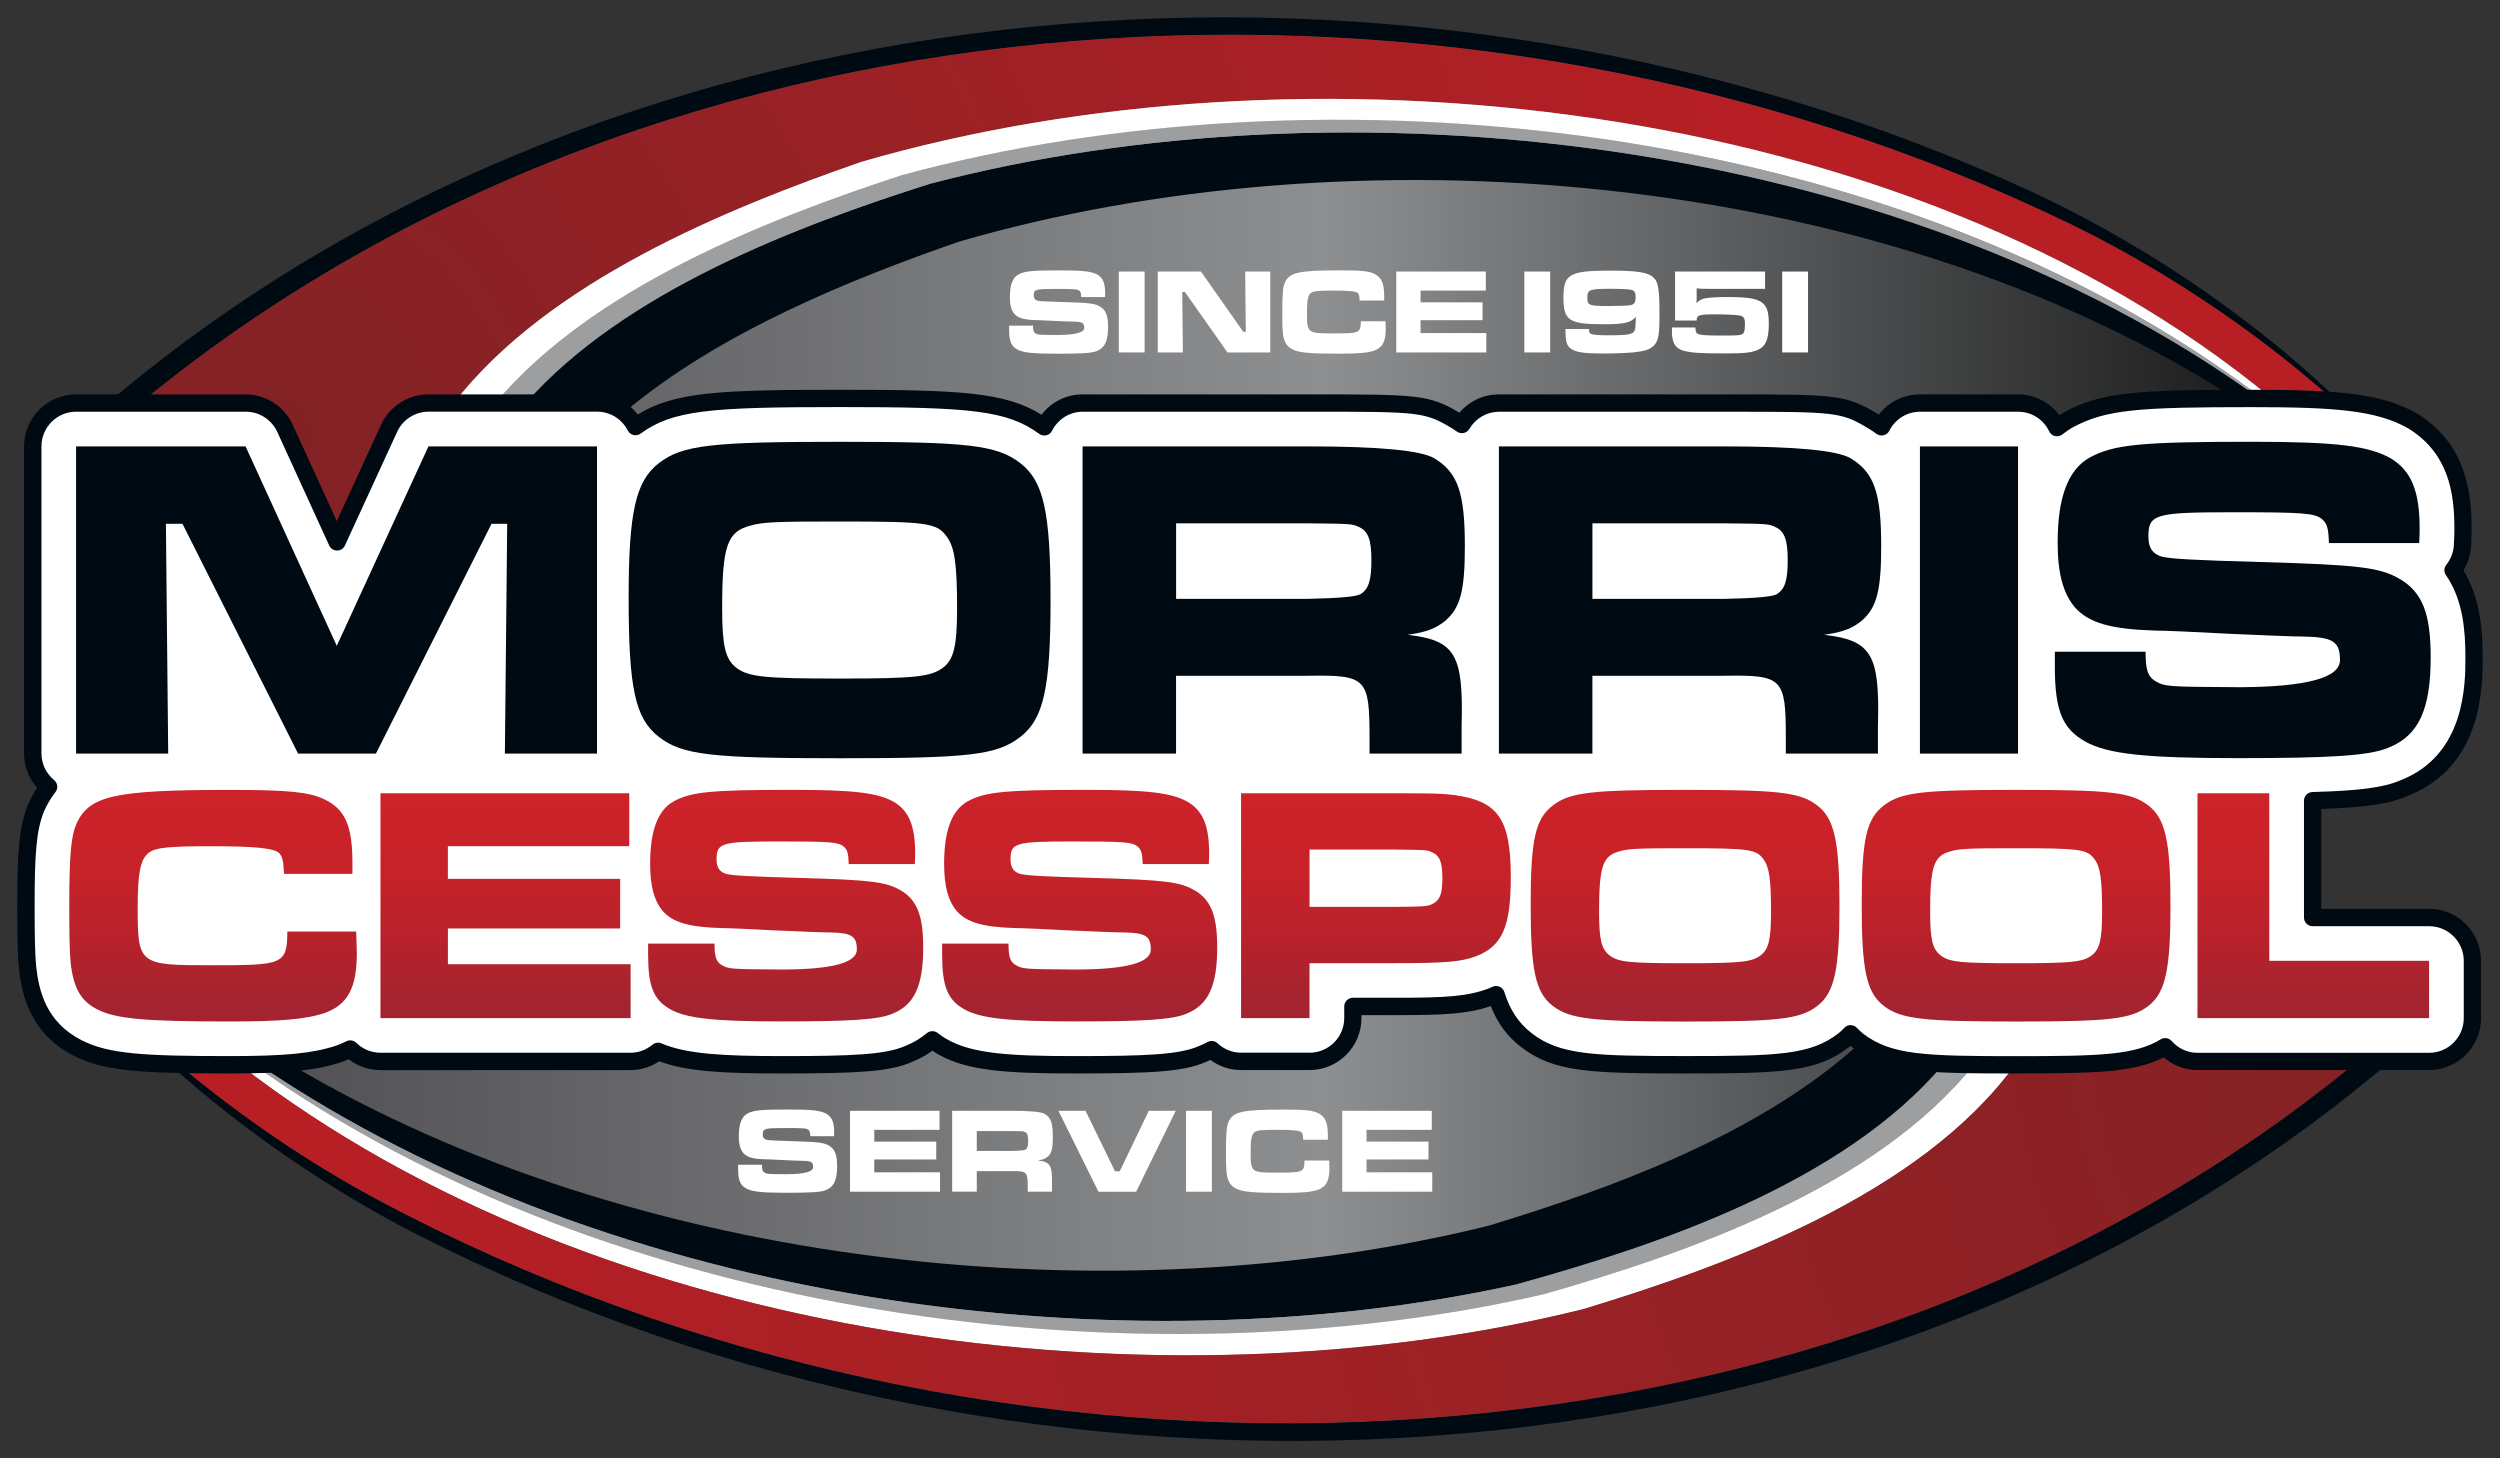
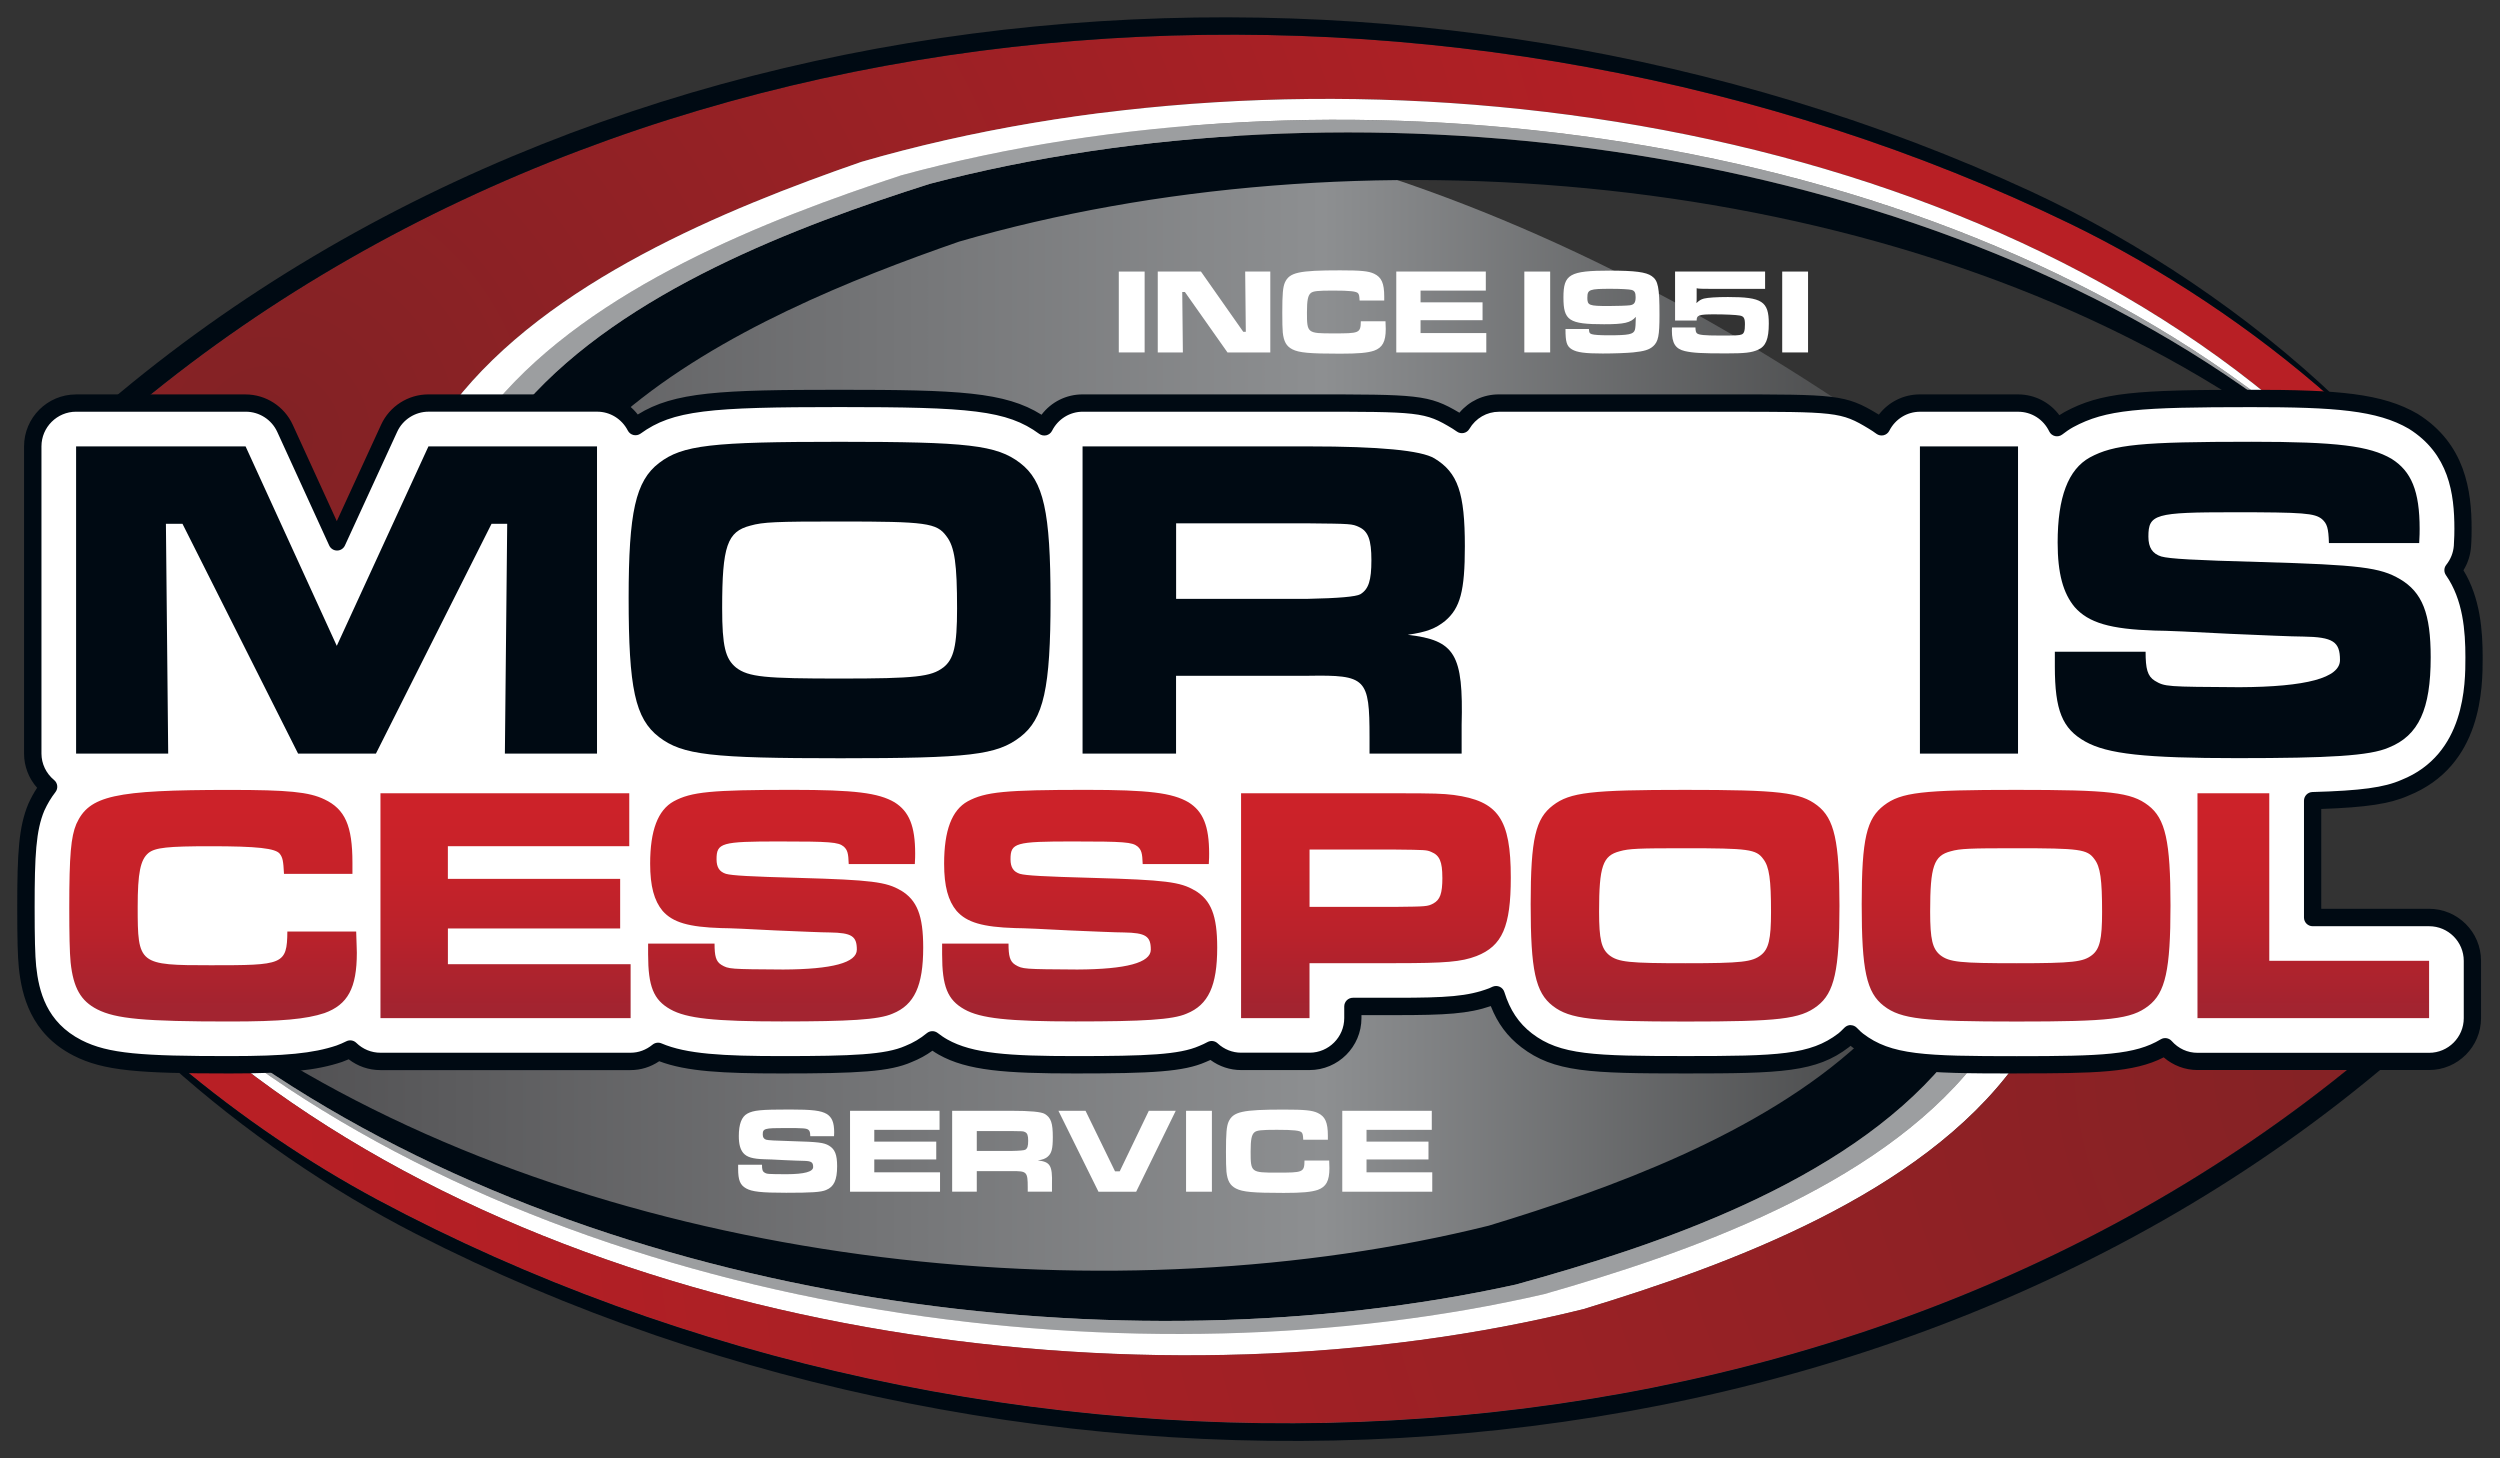
<svg xmlns="http://www.w3.org/2000/svg" xmlns:xlink="http://www.w3.org/1999/xlink" id="Layer_1" viewBox="0 0 721.76 421">
  <rect x="0" y="0" width="721.76" height="421" fill="#333333" stroke="none" />
  <defs>
    <style>.cls-1{fill:url(#linear-gradient);}.cls-1,.cls-2,.cls-3,.cls-4,.cls-5,.cls-6,.cls-7,.cls-8{stroke-width:0px;}.cls-2{fill:url(#radial-gradient);}.cls-3{fill:url(#radial-gradient-2);}.cls-4{fill:url(#linear-gradient-2);}.cls-5{fill:#9c9ea0;}.cls-6{fill:#b81f25;}.cls-7{fill:#fff;}.cls-8{fill:#000a13;}</style>
    <linearGradient id="linear-gradient" x1="7.5" y1="210.46" x2="714.26" y2="210.46" gradientUnits="userSpaceOnUse">
      <stop offset="0" stop-color="#434244" />
      <stop offset=".53" stop-color="#8d8f91" />
      <stop offset="1" stop-color="#000" />
    </linearGradient>
    <radialGradient id="radial-gradient" cx="701.77" cy="306.23" fx="701.77" fy="306.23" r="617.74" gradientUnits="userSpaceOnUse">
      <stop offset="0" stop-color="#822225" />
      <stop offset="1" stop-color="#b81f25" />
    </radialGradient>
    <radialGradient id="radial-gradient-2" cx="77.77" cy="126.51" fx="77.77" fy="126.51" r="451.67" xlink:href="#radial-gradient" />
    <linearGradient id="linear-gradient-2" x1="360.65" y1="233.39" x2="360.65" y2="292.84" gradientUnits="userSpaceOnUse">
      <stop offset="0" stop-color="#cc2229" />
      <stop offset=".29" stop-color="#c72229" />
      <stop offset=".61" stop-color="#ba222b" />
      <stop offset=".93" stop-color="#a5232f" />
      <stop offset=".96" stop-color="#a32430" />
    </linearGradient>
  </defs>
-   <path class="cls-1" d="m701.29,264.9h-33.64v-33.74c14.93-.42,21.58-1.48,26.65-3.71,19.96-7.98,19.96-29.55,19.96-37.67,0-8.54-.89-17.73-6.06-25.16,1.52-1.9,2.51-4.27,2.71-6.87.16-2.13.17-4.42.17-5.07,0-10.26-1.59-23.03-14.31-31.01-5.87-3.43-12.83-5.12-22.78-5.93-22.97-20.51-49.52-38.11-76.23-51.1C422.99-20.08,192.33-8.82,40.46,116.38h-18.49c-6.9,0-12.5,5.6-12.5,12.5v88.69c0,3.88,1.8,7.29,4.57,9.59-1.33,1.7-2.51,3.64-3.52,5.88-2.6,6.19-3.02,13.58-3.02,28.89,0,9.02.13,14,.46,17.29.77,7.25,3.12,17.55,14.45,23.34,6.37,3.24,13.87,4.38,29.08,4.73,18.02,15.13,37.66,28.45,57.52,39.1,176.02,94.03,414.98,89.12,571.65-39.94h20.64c6.9,0,12.5-5.6,12.5-12.5v-16.55c0-6.9-5.6-12.5-12.5-12.5Z" />
+   <path class="cls-1" d="m701.29,264.9h-33.64v-33.74C422.99-20.08,192.33-8.82,40.46,116.38h-18.49c-6.9,0-12.5,5.6-12.5,12.5v88.69c0,3.88,1.8,7.29,4.57,9.59-1.33,1.7-2.51,3.64-3.52,5.88-2.6,6.19-3.02,13.58-3.02,28.89,0,9.02.13,14,.46,17.29.77,7.25,3.12,17.55,14.45,23.34,6.37,3.24,13.87,4.38,29.08,4.73,18.02,15.13,37.66,28.45,57.52,39.1,176.02,94.03,414.98,89.12,571.65-39.94h20.64c6.9,0,12.5-5.6,12.5-12.5v-16.55c0-6.9-5.6-12.5-12.5-12.5Z" />
  <path class="cls-8" d="m437.61,370.86c40.88-11.26,94.51-29.26,123.59-63.73-11.77-.53-18.27-2.03-24.06-6.17-28.92,26.65-72.79,42.4-107.34,52.9-106.67,26.48-245.61,13.32-346.53-46.95-2.53.2-5.37.33-8.57.41,102.18,69.5,249.57,88.54,362.91,63.54Z" />
  <path class="cls-5" d="m445.86,373.6c41.27-11.81,95.52-30.65,123.99-66.24-3.16-.04-6.05-.11-8.65-.23-29.08,34.47-82.71,52.47-123.59,63.73-113.34,25-260.73,5.96-362.91-63.54-.5.01-.98.03-1.5.04,103.12,73.69,256.18,93.16,372.66,66.24Z" />
  <path class="cls-7" d="m457.14,377.96c41.94-12.74,97.32-33.03,124.65-70.54-4.42,0-8.36-.01-11.93-.06-28.47,35.58-82.72,54.43-123.99,66.24-116.48,26.92-269.54,7.45-372.66-66.24-1.26.02-2.62.04-4,.05,104.18,80.74,266.51,100.71,387.93,70.56Z" />
  <path class="cls-2" d="m109,346.38c176.02,94.03,414.98,89.12,571.65-39.94h-46.23c-3.73,0-7.03-1.66-9.32-4.25-8.21,4.93-18.56,5.22-42.84,5.22-.17,0-.31,0-.48,0-27.33,37.51-82.71,57.8-124.65,70.54-121.43,30.15-283.75,10.18-387.93-70.56-.96,0-1.86.02-2.87.02-5.68,0-10.55-.04-14.85-.14,18.02,15.13,37.66,28.45,57.52,39.1Z" />
  <path class="cls-8" d="m680.65,306.45c-156.66,129.06-395.63,133.96-571.65,39.94-19.86-10.64-39.5-23.97-57.52-39.1-.88-.02-1.75-.04-2.58-.07,21.61,19.42,46.25,36.23,71.12,48.98,177.41,90.63,415.75,81.53,570.04-49.75h-9.42Z" />
  <path class="cls-6" d="m48.84,307.21c.56.5,1.11,1.01,1.68,1.51-.55-.49-1.06-1.01-1.61-1.51-.02,0-.04,0-.07,0Z" />
  <path class="cls-7" d="m554.29,128.88h28.32v88.69h-28.32v-88.69Zm-241.73,0h65.29q30.58,0,36.3,3.46c6.78,4.12,8.78,9.97,8.78,25.4,0,12.9-1.33,17.82-5.72,21.54-2.66,2.13-5.19,3.19-10.77,3.99,13.7,1.59,16.09,5.58,15.56,26.06v8.24h-26.59v-4.65c0-17.15-.93-18.08-17.68-17.82h-38.16v22.47h-26.99v-88.69Zm-204.03,88.69h-22.47l-33.38-66.35h-4.79l.66,66.35h-26.59v-88.69h48.93l26.33,57.58,26.46-57.58h48.67v88.69h-26.59l.66-66.35h-4.52l-33.37,66.35Zm134.13,1.33c-37.36,0-45.61-.93-52.39-6.12-6.91-5.32-8.78-14.1-8.78-40.16s1.99-33.77,8.78-38.96c6.78-5.19,15.16-6.12,52.12-6.12s45.34.93,52.12,6.12c6.78,5.19,8.78,14.09,8.78,39.49s-1.99,34.44-8.78,39.63c-6.78,5.19-15.16,6.12-51.86,6.12Zm272.93-1.33v-4.65c0-17.15-.93-18.08-17.68-17.82h-38.16v22.47h-26.99v-88.69h65.29q30.58,0,36.3,3.46c6.78,4.12,8.78,9.97,8.78,25.4,0,12.9-1.33,17.82-5.72,21.54-2.66,2.13-5.19,3.19-10.77,3.99,13.7,1.59,16.09,5.58,15.56,26.06v8.24h-26.59Zm174.07-1.73c-5.45,2.39-16.09,3.06-43.75,3.06s-37.5-1.2-43.88-4.79c-6.65-3.72-8.78-9.04-8.78-21.67v-4.26h26.2c0,4.92.53,7.05,2.66,8.38,2.93,1.73,3.19,1.73,24.47,1.86q28.99-.13,28.99-7.84c0-5.32-1.99-6.65-10.64-6.78-3.06,0-11.83-.4-21.27-.8-9.84-.53-18.61-.93-21.54-.93-12.9-.4-19.15-2.26-23.14-6.78-3.32-3.99-4.92-9.71-4.92-18.61,0-13.16,3.06-21.14,9.31-24.6,6.91-3.72,14.63-4.52,46.67-4.52,24.73,0,34.04,1.2,40.42,4.92,5.72,3.59,8.11,9.31,8.11,20.21,0,.53,0,2.39-.13,4.12h-26.06c-.13-4.39-.53-5.58-1.99-6.91-2.13-1.73-5.19-1.99-25.53-1.99-22.74,0-24.6.53-24.6,7.05,0,3.19,1.2,4.92,3.72,5.72,2.39.67,9.31,1.06,28.72,1.6,28.59.8,34.57,1.6,40.16,4.92,6.51,3.86,8.91,9.97,8.91,22.6,0,15.03-3.46,22.61-12.1,26.06ZM93.68,292.49c-5.26,1.75-12.46,2.43-27.35,2.43-24.72,0-32.9-.78-38.25-3.5-4.77-2.43-6.91-6.23-7.69-13.53-.29-2.92-.39-8.27-.39-15.96,0-15.09.49-20.34,2.04-24.04,3.7-8.18,10.9-9.83,44.38-9.83,16.74,0,22.78.58,27.25,2.73,5.94,2.82,8.08,7.59,8.08,18.3v3.21h-19.76c-.19-3.8-.39-4.67-1.17-5.74-1.17-1.66-6.62-2.24-20.05-2.24-12.36,0-15.96.39-17.91,1.95-2.33,1.95-3.11,5.74-3.11,15.57,0,16.64.29,16.84,21.12,16.84s22-.1,22.09-9.73h19.86c.1,3.7.19,5.16.19,6.13,0,10.22-2.63,14.99-9.34,17.42Zm88.37,1.46h-72.22v-64.92h71.83v15.28h-52.37v9.44h49.74v14.31h-49.74v10.32h52.75v15.57Zm75.62-1.27c-3.99,1.75-11.78,2.24-32.02,2.24s-27.45-.88-32.12-3.5c-4.87-2.73-6.42-6.62-6.42-15.87v-3.11h19.18c0,3.6.39,5.16,1.95,6.13,2.14,1.27,2.33,1.27,17.91,1.36q21.22-.1,21.22-5.74c0-3.89-1.46-4.87-7.79-4.96-2.24,0-8.66-.29-15.57-.58-7.2-.39-13.63-.68-15.77-.68-9.44-.29-14.02-1.65-16.94-4.96-2.43-2.92-3.6-7.11-3.6-13.63,0-9.64,2.24-15.48,6.81-18.01,5.06-2.73,10.71-3.31,34.17-3.31,18.1,0,24.92.88,29.59,3.6,4.19,2.63,5.94,6.81,5.94,14.8,0,.39,0,1.75-.1,3.02h-19.08c-.1-3.21-.39-4.09-1.46-5.06-1.56-1.27-3.8-1.46-18.69-1.46-16.64,0-18.01.39-18.01,5.16,0,2.34.88,3.6,2.72,4.19,1.75.49,6.81.78,21.02,1.17,20.93.58,25.31,1.17,29.4,3.6,4.77,2.82,6.52,7.3,6.52,16.55,0,11-2.53,16.55-8.86,19.08Zm84.87,0c-3.99,1.75-11.78,2.24-32.02,2.24s-27.45-.88-32.12-3.5c-4.87-2.73-6.42-6.62-6.42-15.87v-3.11h19.17c0,3.6.39,5.16,1.95,6.13,2.14,1.27,2.34,1.27,17.91,1.36q21.22-.1,21.22-5.74c0-3.89-1.46-4.87-7.79-4.96-2.24,0-8.66-.29-15.57-.58-7.2-.39-13.63-.68-15.77-.68-9.44-.29-14.02-1.65-16.94-4.96-2.43-2.92-3.6-7.11-3.6-13.63,0-9.64,2.24-15.48,6.81-18.01,5.06-2.73,10.71-3.31,34.17-3.31,18.1,0,24.92.88,29.59,3.6,4.19,2.63,5.94,6.81,5.94,14.8,0,.39,0,1.75-.1,3.02h-19.08c-.1-3.21-.39-4.09-1.46-5.06-1.56-1.27-3.8-1.46-18.69-1.46-16.64,0-18.01.39-18.01,5.16,0,2.34.88,3.6,2.72,4.19,1.75.49,6.81.78,21.02,1.17,20.93.58,25.31,1.17,29.4,3.6,4.77,2.82,6.52,7.3,6.52,16.55,0,11-2.53,16.55-8.86,19.08Zm83.7-16.64c-4.38,1.66-8.86,2.04-23.26,2.04h-24.92v15.87h-19.76v-64.92h44.48c11.68,0,13.63.1,16.94.49,12.85,1.75,16.45,6.91,16.45,23.85,0,14.11-2.43,19.76-9.93,22.68Zm98.4,14.41c-4.96,3.8-11.1,4.48-37.96,4.48s-33.39-.68-38.35-4.48c-5.06-3.89-6.42-10.32-6.42-29.4s1.46-24.72,6.42-28.52c4.96-3.8,11.1-4.48,38.16-4.48s33.19.68,38.15,4.48c4.96,3.8,6.42,10.32,6.42,28.91s-1.46,25.21-6.42,29.01Zm95.57,0c-4.96,3.8-11.1,4.48-37.96,4.48s-33.39-.68-38.35-4.48c-5.06-3.89-6.42-10.32-6.42-29.4s1.46-24.72,6.42-28.52c4.96-3.8,11.1-4.48,38.16-4.48s33.19.68,38.15,4.48c4.96,3.8,6.42,10.32,6.42,28.91s-1.46,25.21-6.42,29.01Zm81.07,3.5h-66.87v-64.92h20.73v48.37h46.14v16.55Z" />
  <path class="cls-3" d="m40.46,116.38h30.44c4.89,0,9.34,2.85,11.37,7.3l14.99,32.78,15.07-32.8c2.04-4.44,6.47-7.28,11.36-7.28h7.32c27.19-35.08,78.34-55.99,117.65-69.64,126.65-36.77,300.85-19.64,407.26,68.32h17.31c-22.79-20.22-49.05-37.56-75.47-50.41C422.99-20.08,192.33-8.82,40.46,116.38Z" />
  <path class="cls-8" d="m674.73,115.18c-25.71-24.51-56.98-45.34-88.37-59.91C410.45-26.05,180.66-10.81,31.09,116.38h9.37C192.33-8.82,422.99-20.08,597.76,64.64c26.41,12.85,52.67,30.19,75.47,50.41.05.04.1.09.15.13h1.35Z" />
  <path class="cls-8" d="m268.44,53.07c-38.4,12.21-88.07,30.95-116.69,63.31h20.61c2.94,0,5.56,1.11,7.68,2.82,27.65-23.4,66-38.72,96.87-49.45,112.65-32.71,263.85-21.78,368.46,45.31,1.52,0,3.04,0,4.67,0,.83,0,1.53.01,2.33.01-105.31-76.33-264.74-93.23-383.93-62Z" />
  <path class="cls-5" d="m260.09,50.65c-38.76,12.76-88.99,32.32-117.1,65.73h8.76c28.62-32.36,78.29-51.1,116.69-63.31,119.18-31.24,278.61-14.34,383.93,62,.28,0,.53,0,.81,0C547.29,34.38,382.19,17.35,260.09,50.65Z" />
  <path class="cls-7" d="m248.66,46.74c-39.31,13.65-90.46,34.57-117.65,69.64h11.99c28.11-33.4,78.34-52.97,117.1-65.73,122.1-33.31,287.2-16.28,393.08,64.42.94,0,1.87,0,2.77.02C549.55,27.1,375.32,9.96,248.66,46.74Z" />
  <path class="cls-7" d="m701.29,264.9h-33.64v-33.74c14.93-.42,21.58-1.48,26.65-3.71,19.96-7.98,19.96-29.55,19.96-37.67,0-8.54-.89-17.73-6.06-25.16,1.52-1.9,2.51-4.27,2.71-6.87.16-2.13.17-4.42.17-5.07,0-10.26-1.59-23.03-14.31-31.01-9.71-5.67-22.27-6.63-46.73-6.63-33.1,0-42.75.71-52.72,6.08-1.27.7-2.41,1.5-3.48,2.34-2.02-4.19-6.27-7.1-11.23-7.1h-28.33c-4.86,0-9.03,2.8-11.1,6.86-.75-.55-1.54-1.08-2.39-1.6-8.7-5.26-10.62-5.26-42.77-5.26h-65.29c-4.59,0-8.56,2.5-10.73,6.19-.46-.31-.9-.63-1.39-.93-8.7-5.26-10.62-5.26-42.77-5.26h-65.29c-4.87,0-9.05,2.82-11.11,6.89-10.07-7.38-21.31-8.21-59.06-8.21s-48.91.83-58.96,8.14c-2.07-4.03-6.23-6.82-11.07-6.82h-48.67c-4.88,0-9.32,2.84-11.36,7.28l-15.07,32.8-14.99-32.78c-2.03-4.45-6.47-7.3-11.37-7.3H21.97c-6.9,0-12.5,5.6-12.5,12.5v88.69c0,3.88,1.8,7.29,4.57,9.59-1.33,1.7-2.51,3.64-3.52,5.88-2.6,6.19-3.02,13.58-3.02,28.89,0,9.02.13,14,.46,17.29.77,7.25,3.12,17.55,14.45,23.34,8.16,4.16,18.13,4.86,43.92,4.86,16.31,0,24.5-.81,31.6-3.18,1.13-.41,2.18-.87,3.18-1.36,2.25,2.2,5.33,3.57,8.72,3.57h72.22c3.02,0,5.75-1.12,7.92-2.9,7.54,3.24,18,3.87,35.68,3.87,21.81,0,30.68-.5,36.67-3.13,2.71-1.08,4.94-2.49,6.84-4.07.96.73,1.95,1.45,3.11,2.09,7.72,4.34,18.49,5.1,38.25,5.1,21.81,0,30.68-.5,36.67-3.13.93-.37,1.79-.79,2.61-1.23,2.23,2.08,5.21,3.39,8.5,3.39h19.76c6.9,0,12.5-5.6,12.5-12.5v-3.36h12.42c15.11,0,21.23-.41,27.81-2.9.39-.15.74-.33,1.11-.49,1.64,5.29,4.3,9.69,8.84,13.18,8.76,6.71,18.65,7.05,45.94,7.05s36.79-.34,45.56-7.05c.76-.58,1.37-1.25,2.04-1.89.67.64,1.28,1.3,2.04,1.89,8.76,6.71,18.65,7.05,45.94,7.05,24.28,0,34.63-.29,42.84-5.22,2.29,2.59,5.6,4.25,9.32,4.25h66.87c6.9,0,12.5-5.6,12.5-12.5v-16.55c0-6.9-5.6-12.5-12.5-12.5Z" />
  <path class="cls-8" d="m582.26,309.92c-27.92,0-38.06-.37-47.46-7.57-.18-.14-.36-.28-.52-.42-.17.14-.34.28-.52.42-9.4,7.2-19.43,7.56-47.08,7.56s-38.06-.37-47.46-7.57c-4.03-3.1-6.88-6.91-8.82-11.88-6.48,2.22-12.94,2.61-27.43,2.61h-9.91v.86c0,8.27-6.73,15-15,15h-19.76c-3.19,0-6.27-1.03-8.84-2.92-.44.21-.89.41-1.36.59-6.37,2.8-15.4,3.31-37.59,3.31-20.2,0-31.26-.81-39.47-5.42-.65-.37-1.26-.75-1.84-1.15-1.84,1.33-3.8,2.4-5.96,3.26-6.37,2.81-15.4,3.31-37.6,3.31-17.03,0-27.45-.56-35.32-3.53-2.48,1.68-5.32,2.56-8.29,2.56h-72.22c-3.34,0-6.52-1.1-9.14-3.12-.62.27-1.25.52-1.91.76-7.36,2.47-15.84,3.33-32.45,3.33-26.24,0-36.43-.74-45.05-5.14-12.43-6.34-14.98-17.48-15.81-25.3-.34-3.37-.47-8.29-.47-17.55,0-15.66.44-23.27,3.21-29.86.76-1.69,1.6-3.21,2.53-4.62-2.42-2.73-3.77-6.22-3.77-9.88v-88.69c0-8.27,6.73-15,15-15h48.93c5.85,0,11.21,3.44,13.64,8.76l12.72,27.82,12.8-27.85c2.43-5.3,7.78-8.74,13.63-8.74h48.66c4.67,0,8.99,2.17,11.8,5.81,10.53-6.56,23.95-7.14,58.24-7.14s47.78.59,58.33,7.2c2.8-3.68,7.13-5.87,11.84-5.87h65.29c31.5,0,34.64,0,43.51,5.29,2.82-3.35,6.92-5.29,11.38-5.29h65.29c32.13,0,34.76,0,44.06,5.62.12.07.24.15.37.22,2.81-3.66,7.13-5.84,11.83-5.84h28.32c4.79,0,9.16,2.24,11.96,6,.51-.34,1.02-.64,1.54-.93,10.47-5.64,20.32-6.4,53.94-6.4,24.93,0,37.77,1.01,47.99,6.97,13.79,8.65,15.55,22.27,15.55,33.16,0,.68,0,3.05-.17,5.25-.19,2.42-.94,4.71-2.19,6.73,4.89,8.01,5.55,17.55,5.55,25.11,0,8.58,0,31.38-21.52,39.99-5.25,2.31-11.97,3.35-25.08,3.81v28.82h31.13c8.27,0,15,6.73,15,15v16.55c0,8.27-6.73,15-15,15h-66.87c-3.57,0-7.03-1.31-9.75-3.66-8.65,4.43-19.78,4.63-42.42,4.63Zm-47.98-13.95c.62,0,1.25.23,1.73.7l.53.52c.41.41.82.83,1.31,1.2,8.11,6.22,17.74,6.53,44.41,6.53,24.78,0,34.12-.4,41.55-4.86,1.03-.62,2.36-.42,3.16.48,1.95,2.2,4.59,3.41,7.46,3.41h66.87c5.51,0,10-4.49,10-10v-16.55c0-5.51-4.49-10-10-10h-33.63c-1.38,0-2.5-1.12-2.5-2.5v-33.74c0-1.35,1.08-2.46,2.43-2.5,14-.39,20.73-1.31,25.71-3.5,18.46-7.39,18.46-27.72,18.46-35.38s-.67-16.63-5.62-23.73c-.63-.91-.6-2.13.1-2.99,1.26-1.58,2.02-3.48,2.18-5.5.15-2.04.16-4.25.16-4.88,0-10.21-1.56-21.63-13.13-28.89-9.15-5.34-21.41-6.25-45.4-6.25-32.61,0-42.07.68-51.54,5.79-1.12.62-2.15,1.35-3.12,2.1-.6.47-1.38.63-2.1.47-.74-.17-1.36-.67-1.68-1.35-1.69-3.51-5.13-5.68-8.98-5.68h-28.32c-3.75,0-7.14,2.1-8.87,5.49-.33.66-.94,1.13-1.65,1.3-.71.16-1.46.02-2.06-.42-.69-.51-1.42-1-2.2-1.47-8.1-4.9-9.35-4.9-41.46-4.9h-65.29c-3.54,0-6.75,1.86-8.58,4.96-.35.6-.93,1.02-1.61,1.17-.68.15-1.38.02-1.95-.38-.66-.45-.96-.66-1.28-.86-8.11-4.9-9.36-4.9-41.47-4.9h-65.29c-3.75,0-7.16,2.11-8.88,5.51-.33.65-.93,1.13-1.65,1.3-.71.16-1.46.02-2.06-.42-9.31-6.82-20-7.73-57.58-7.73s-48.2.9-57.5,7.66c-.59.43-1.34.57-2.05.41-.71-.17-1.31-.64-1.64-1.29-1.73-3.36-5.12-5.45-8.85-5.45h-48.66c-3.9,0-7.47,2.29-9.08,5.82l-15.08,32.81c-.41.89-1.29,1.46-2.27,1.46h0c-.98,0-1.86-.57-2.27-1.46l-14.99-32.78c-1.62-3.55-5.19-5.84-9.09-5.84H21.97c-5.51,0-10,4.49-10,10v88.69c0,2.94,1.33,5.74,3.66,7.66,1.04.86,1.21,2.4.38,3.47-1.25,1.61-2.3,3.36-3.22,5.37-2.4,5.73-2.79,12.91-2.79,27.86,0,8.96.13,13.9.44,17.04.77,7.22,2.95,16.18,13.11,21.36,7.71,3.93,17.44,4.59,42.78,4.59,16.01,0,24.07-.8,30.81-3.05.98-.35,1.95-.78,2.86-1.23.94-.47,2.09-.3,2.86.45,1.88,1.84,4.36,2.86,6.98,2.86h72.22c2.29,0,4.48-.81,6.33-2.33.73-.59,1.72-.74,2.58-.37,7.18,3.08,17.73,3.67,34.7,3.67,20.47,0,29.95-.41,35.66-2.92,2.35-.94,4.37-2.14,6.25-3.7.9-.74,2.18-.77,3.11-.07.87.66,1.77,1.31,2.83,1.9,7.24,4.07,17.71,4.79,37.02,4.79,20.47,0,29.95-.41,35.66-2.92.93-.37,1.7-.75,2.45-1.15.95-.49,2.09-.35,2.88.38,1.87,1.75,4.29,2.71,6.8,2.71h19.76c5.51,0,10-4.49,10-10v-3.36c0-1.38,1.12-2.5,2.5-2.5h12.41c14.78,0,20.74-.4,26.93-2.74l1.01-.46c.65-.27,1.39-.27,2.04.03s1.13.85,1.34,1.53c1.61,5.2,4.14,8.99,7.97,11.94,8.12,6.22,17.75,6.53,44.41,6.53s35.92-.32,44.04-6.53c.48-.37.88-.78,1.29-1.19l.54-.53c.48-.46,1.11-.7,1.73-.7Z" />
  <path class="cls-7" d="m242.39,150.55c-18.35,0-22.07.13-25.8,1.2-6.65,1.73-8.11,5.85-8.11,23.8,0,11.04.93,14.63,3.99,17.15,3.59,2.79,7.85,3.19,30.18,3.19s26.19-.53,29.65-3.19c3.06-2.39,3.99-6.25,3.99-17.02,0-12.77-.66-17.82-3.06-20.88-2.79-3.86-5.85-4.26-30.85-4.26Z" />
  <path class="cls-7" d="m392.74,171.56c2.39-1.46,3.19-3.99,3.19-9.84s-.93-8.38-3.59-9.57c-1.99-.93-2.26-.93-14.76-1.06h-38.03v21.81h38.03q13.3-.27,15.16-1.33Z" />
  <path class="cls-7" d="m512.53,152.15c-1.99-.93-2.26-.93-14.76-1.06h-38.03v21.81h38.03q13.3-.27,15.16-1.33c2.39-1.46,3.19-3.99,3.19-9.84s-.93-8.38-3.59-9.57Z" />
  <polygon class="cls-8" points="141.91 151.22 146.43 151.22 145.76 217.57 172.36 217.57 172.36 128.88 123.69 128.88 97.23 186.46 70.9 128.88 21.97 128.88 21.97 217.57 48.56 217.57 47.9 151.22 52.68 151.22 86.06 217.57 108.53 217.57 141.91 151.22" />
  <path class="cls-8" d="m303.29,173.16c0-25.4-1.99-34.31-8.78-39.49-6.78-5.19-15.03-6.12-52.12-6.12s-45.34.93-52.12,6.12c-6.78,5.19-8.78,14.23-8.78,38.96,0,26.06,1.86,34.84,8.78,40.16,6.78,5.19,15.03,6.12,52.39,6.12s45.08-.93,51.86-6.12c6.78-5.19,8.78-14.1,8.78-39.63Zm-30.98,19.55c-3.46,2.66-7.98,3.19-29.65,3.19s-26.59-.4-30.18-3.19c-3.06-2.53-3.99-6.12-3.99-17.15,0-17.95,1.46-22.07,8.11-23.8,3.72-1.06,7.45-1.2,25.8-1.2,25,0,28.06.4,30.85,4.26,2.39,3.06,3.06,8.11,3.06,20.88,0,10.77-.93,14.63-3.99,17.02Z" />
  <path class="cls-8" d="m339.55,195.1h38.16c16.75-.27,17.68.67,17.68,17.82v4.65h26.59v-8.24c.53-20.48-1.86-24.47-15.56-26.06,5.58-.8,8.11-1.86,10.77-3.99,4.39-3.72,5.72-8.64,5.72-21.54,0-15.43-1.99-21.28-8.78-25.4q-5.72-3.46-36.3-3.46h-65.29v88.69h26.99v-22.47Zm0-44.01h38.03c12.5.13,12.76.13,14.76,1.06,2.66,1.2,3.59,3.72,3.59,9.57s-.8,8.38-3.19,9.84q-1.86,1.06-15.16,1.33h-38.03v-21.81Z" />
-   <path class="cls-8" d="m542.18,209.33c.53-20.48-1.86-24.47-15.56-26.06,5.58-.8,8.11-1.86,10.77-3.99,4.39-3.72,5.72-8.64,5.72-21.54,0-15.43-1.99-21.28-8.78-25.4q-5.72-3.46-36.3-3.46h-65.29v88.69h26.99v-22.47h38.16c16.75-.27,17.68.67,17.68,17.82v4.65h26.59v-8.24Zm-29.25-37.76q-1.86,1.06-15.16,1.33h-38.03v-21.81h38.03c12.5.13,12.76.13,14.76,1.06,2.66,1.2,3.59,3.72,3.59,9.57s-.8,8.38-3.19,9.84Z" />
  <rect class="cls-8" x="554.29" y="128.88" width="28.32" height="88.69" />
  <path class="cls-8" d="m692.85,167.18c-5.59-3.32-11.57-4.12-40.16-4.92-19.41-.53-26.33-.93-28.72-1.6-2.53-.8-3.72-2.53-3.72-5.72,0-6.52,1.86-7.05,24.6-7.05,20.34,0,23.4.27,25.53,1.99,1.46,1.33,1.86,2.53,1.99,6.91h26.06c.13-1.73.13-3.59.13-4.12,0-10.9-2.39-16.62-8.11-20.21-6.38-3.72-15.69-4.92-40.42-4.92-32.04,0-39.76.8-46.67,4.52-6.25,3.46-9.31,11.43-9.31,24.6,0,8.91,1.6,14.63,4.92,18.61,3.99,4.52,10.24,6.38,23.14,6.78,2.93,0,11.7.4,21.54.93,9.44.4,18.22.8,21.27.8,8.64.13,10.64,1.46,10.64,6.78q0,7.71-28.99,7.84c-21.28-.13-21.54-.13-24.47-1.86-2.13-1.33-2.66-3.46-2.66-8.38h-26.2v4.26c0,12.63,2.13,17.95,8.78,21.67,6.38,3.59,17.29,4.79,43.88,4.79s38.3-.66,43.75-3.06c8.64-3.46,12.1-11.04,12.1-26.06,0-12.63-2.39-18.75-8.91-22.6Z" />
  <path class="cls-7" d="m413.2,245.96c-1.36-.58-1.56-.58-10.41-.68h-24.72v16.55h24.72c8.96-.1,9.34-.1,11-.97,1.95-1.07,2.63-2.82,2.63-7.49s-.78-6.42-3.21-7.4Z" />
  <path class="cls-7" d="m486.49,244.89c-13.43,0-16.16.1-18.88.88-4.87,1.27-5.94,4.28-5.94,17.42,0,8.08.68,10.71,2.92,12.56,2.63,2.04,5.74,2.34,22.09,2.34s19.17-.39,21.71-2.34c2.24-1.75,2.92-4.57,2.92-12.46,0-9.34-.49-13.04-2.24-15.28-2.04-2.82-4.28-3.11-22.58-3.11Z" />
  <path class="cls-7" d="m606.88,263.29c0-9.34-.49-13.04-2.24-15.28-2.04-2.82-4.28-3.11-22.58-3.11-13.43,0-16.16.1-18.88.88-4.87,1.27-5.94,4.28-5.94,17.42,0,8.08.68,10.71,2.92,12.56,2.63,2.04,5.74,2.34,22.09,2.34s19.18-.39,21.71-2.34c2.24-1.75,2.92-4.57,2.92-12.46Z" />
  <path class="cls-4" d="m102.83,268.93c.1,3.7.19,5.16.19,6.13,0,10.22-2.63,14.99-9.34,17.42-5.26,1.75-12.46,2.43-27.35,2.43-24.72,0-32.9-.78-38.25-3.5-4.77-2.43-6.91-6.23-7.69-13.53-.29-2.92-.39-8.27-.39-15.96,0-15.09.49-20.34,2.04-24.04,3.7-8.18,10.9-9.83,44.38-9.83,16.74,0,22.78.58,27.25,2.73,5.94,2.82,8.08,7.59,8.08,18.3v3.21h-19.76c-.19-3.8-.39-4.67-1.17-5.74-1.17-1.66-6.62-2.24-20.05-2.24-12.36,0-15.96.39-17.91,1.95-2.33,1.95-3.11,5.74-3.11,15.57,0,16.64.29,16.84,21.12,16.84s22-.1,22.09-9.73h19.86Zm26.47-.88h49.74v-14.31h-49.74v-9.44h52.37v-15.28h-71.83v64.92h72.22v-15.57h-52.75v-10.32Zm130.71-11c-4.09-2.43-8.47-3.02-29.4-3.6-14.21-.39-19.27-.68-21.02-1.17-1.85-.58-2.72-1.85-2.72-4.19,0-4.77,1.36-5.16,18.01-5.16,14.89,0,17.13.19,18.69,1.46,1.07.97,1.36,1.85,1.46,5.06h19.08c.1-1.27.1-2.63.1-3.02,0-7.98-1.75-12.17-5.94-14.8-4.67-2.73-11.49-3.6-29.59-3.6-23.46,0-29.1.58-34.17,3.31-4.57,2.53-6.81,8.37-6.81,18.01,0,6.52,1.17,10.71,3.6,13.63,2.92,3.31,7.49,4.67,16.94,4.96,2.14,0,8.56.29,15.77.68,6.91.29,13.33.58,15.57.58,6.33.1,7.79,1.07,7.79,4.96q0,5.65-21.22,5.74c-15.57-.1-15.77-.1-17.91-1.36-1.56-.97-1.95-2.53-1.95-6.13h-19.18v3.11c0,9.25,1.56,13.14,6.42,15.87,4.67,2.63,12.65,3.5,32.12,3.5s28.03-.49,32.02-2.24c6.33-2.53,8.86-8.08,8.86-19.08,0-9.25-1.75-13.72-6.52-16.55Zm84.87,0c-4.09-2.43-8.47-3.02-29.4-3.6-14.21-.39-19.27-.68-21.02-1.17-1.85-.58-2.72-1.85-2.72-4.19,0-4.77,1.36-5.16,18.01-5.16,14.89,0,17.13.19,18.69,1.46,1.07.97,1.36,1.85,1.46,5.06h19.08c.1-1.27.1-2.63.1-3.02,0-7.98-1.75-12.17-5.94-14.8-4.67-2.73-11.48-3.6-29.59-3.6-23.46,0-29.1.58-34.17,3.31-4.57,2.53-6.81,8.37-6.81,18.01,0,6.52,1.17,10.71,3.6,13.63,2.92,3.31,7.49,4.67,16.94,4.96,2.14,0,8.57.29,15.77.68,6.91.29,13.33.58,15.57.58,6.33.1,7.79,1.07,7.79,4.96q0,5.65-21.22,5.74c-15.57-.1-15.77-.1-17.91-1.36-1.56-.97-1.95-2.53-1.95-6.13h-19.17v3.11c0,9.25,1.56,13.14,6.42,15.87,4.67,2.63,12.65,3.5,32.12,3.5s28.03-.49,32.02-2.24c6.33-2.53,8.86-8.08,8.86-19.08,0-9.25-1.75-13.72-6.52-16.55Zm91.29-3.7c0,14.11-2.43,19.76-9.93,22.68-4.38,1.66-8.86,2.04-23.26,2.04h-24.92v15.87h-19.76v-64.92h44.48c11.68,0,13.63.1,16.94.49,12.85,1.75,16.45,6.91,16.45,23.85Zm-19.76,0c0-4.57-.78-6.42-3.21-7.4-1.36-.58-1.56-.58-10.41-.68h-24.72v16.55h24.72c8.96-.1,9.34-.1,11-.97,1.95-1.07,2.63-2.82,2.63-7.49Zm114.65,8.08c0,18.69-1.46,25.21-6.42,29.01-4.96,3.8-11.1,4.48-37.96,4.48s-33.39-.68-38.35-4.48c-5.06-3.89-6.42-10.32-6.42-29.4s1.46-24.72,6.42-28.52c4.96-3.8,11.1-4.48,38.16-4.48s33.19.68,38.15,4.48c4.96,3.8,6.42,10.32,6.42,28.91Zm-19.76,1.85c0-9.34-.49-13.04-2.24-15.28-2.04-2.82-4.28-3.11-22.58-3.11-13.43,0-16.16.1-18.88.88-4.87,1.27-5.94,4.28-5.94,17.42,0,8.08.68,10.71,2.92,12.56,2.63,2.04,5.74,2.34,22.09,2.34s19.17-.39,21.71-2.34c2.24-1.75,2.92-4.57,2.92-12.46Zm108.91,27.16c-4.96,3.8-11.1,4.48-37.96,4.48s-33.39-.68-38.35-4.48c-5.06-3.89-6.42-10.32-6.42-29.4s1.46-24.72,6.42-28.52c4.96-3.8,11.1-4.48,38.16-4.48s33.19.68,38.15,4.48c4.96,3.8,6.42,10.32,6.42,28.91s-1.46,25.21-6.42,29.01Zm-13.33-27.16c0-9.34-.49-13.04-2.24-15.28-2.04-2.82-4.28-3.11-22.58-3.11-13.43,0-16.16.1-18.88.88-4.87,1.27-5.94,4.28-5.94,17.42,0,8.08.68,10.71,2.92,12.56,2.63,2.04,5.74,2.34,22.09,2.34s19.18-.39,21.71-2.34c2.24-1.75,2.92-4.57,2.92-12.46Zm48.27,14.11v-48.37h-20.73v64.92h66.87v-16.55h-46.14Z" />
  <path class="cls-7" d="m219.99,336.3c0,1.29.14,1.86.7,2.21.77.46.84.46,6.44.49q7.63-.03,7.63-2.07c0-1.4-.52-1.75-2.8-1.79-.8,0-3.12-.1-5.6-.21-2.59-.14-4.9-.25-5.67-.25-3.4-.1-5.04-.59-6.09-1.79-.88-1.05-1.3-2.56-1.3-4.9,0-3.47.81-5.57,2.45-6.48,1.82-.98,3.85-1.19,12.29-1.19,6.51,0,8.96.31,10.65,1.29,1.5.95,2.14,2.45,2.14,5.32,0,.14,0,.63-.04,1.09h-6.86c-.04-1.16-.14-1.47-.52-1.82-.56-.46-1.37-.53-6.72-.53-5.99,0-6.48.14-6.48,1.86,0,.84.32,1.3.98,1.51.63.17,2.45.28,7.56.42,7.53.21,9.1.42,10.58,1.29,1.72,1.02,2.35,2.63,2.35,5.95,0,3.96-.91,5.95-3.19,6.86-1.43.63-4.24.8-11.52.8s-9.88-.32-11.56-1.26c-1.75-.98-2.31-2.38-2.31-5.71v-1.12h6.9Z" />
  <path class="cls-7" d="m271.25,320.69v5.5h-18.84v3.4h17.89v5.15h-17.89v3.71h18.98v5.6h-25.98v-23.36h25.84Z" />
  <path class="cls-7" d="m274.89,320.69h17.19q8.05,0,9.56.91c1.79,1.08,2.31,2.63,2.31,6.69,0,3.4-.35,4.69-1.5,5.67-.7.56-1.36.84-2.84,1.05,3.61.42,4.24,1.47,4.1,6.86v2.17h-7v-1.23c0-4.52-.24-4.76-4.66-4.69h-10.05v5.92h-7.11v-23.36Zm17.12,11.59q3.5-.07,3.99-.35c.63-.38.84-1.05.84-2.59s-.24-2.21-.94-2.52c-.53-.25-.6-.25-3.89-.28h-10.01v5.74h10.01Z" />
  <path class="cls-7" d="m313.4,320.69l8.51,17.47h1.36l8.4-17.47h7.77l-11.42,23.36h-10.89l-11.56-23.36h7.81Z" />
  <path class="cls-7" d="m349.88,320.69v23.36h-7.46v-23.36h7.46Z" />
  <path class="cls-7" d="m383.74,335.04c.03,1.33.07,1.86.07,2.21,0,3.68-.94,5.39-3.36,6.27-1.89.63-4.48.88-9.84.88-8.89,0-11.83-.28-13.76-1.26-1.72-.88-2.49-2.24-2.77-4.87-.1-1.05-.14-2.98-.14-5.74,0-5.43.18-7.32.74-8.65,1.33-2.94,3.92-3.54,15.97-3.54,6.02,0,8.19.21,9.8.98,2.14,1.01,2.91,2.73,2.91,6.58v1.15h-7.11c-.07-1.37-.14-1.68-.42-2.07-.42-.59-2.38-.8-7.21-.8-4.45,0-5.74.14-6.44.7-.84.7-1.12,2.07-1.12,5.6,0,5.99.11,6.06,7.6,6.06s7.92-.04,7.95-3.5h7.14Z" />
  <path class="cls-7" d="m413.36,320.69v5.5h-18.84v3.4h17.89v5.15h-17.89v3.71h18.98v5.6h-25.98v-23.36h25.84Z" />
-   <path class="cls-7" d="m298.24,94.02c0,1.3.14,1.86.7,2.21.77.45.84.45,6.44.49q7.64-.04,7.64-2.07c0-1.4-.53-1.75-2.8-1.78-.81,0-3.12-.11-5.61-.21-2.59-.14-4.9-.25-5.67-.25-3.4-.1-5.04-.6-6.09-1.78-.88-1.05-1.3-2.56-1.3-4.9,0-3.47.81-5.57,2.45-6.48,1.82-.98,3.85-1.19,12.29-1.19,6.51,0,8.96.31,10.64,1.29,1.5.95,2.13,2.45,2.13,5.32,0,.14,0,.63-.03,1.09h-6.87c-.03-1.16-.14-1.47-.52-1.82-.56-.45-1.37-.53-6.72-.53-5.99,0-6.48.14-6.48,1.86,0,.84.32,1.3.98,1.51.63.18,2.45.28,7.56.42,7.53.21,9.11.42,10.58,1.29,1.71,1.02,2.34,2.63,2.34,5.95,0,3.96-.91,5.96-3.18,6.87-1.44.63-4.24.81-11.52.81s-9.87-.32-11.55-1.26c-1.75-.98-2.31-2.38-2.31-5.71v-1.12h6.9Z" />
  <path class="cls-7" d="m330.46,78.4v23.35h-7.46v-23.35h7.46Z" />
  <path class="cls-7" d="m346.72,78.4l12.22,17.4h.73l-.18-17.4h7.25v23.35h-12.36l-12.29-17.44h-.77l.18,17.44h-7.25v-23.35h12.47Z" />
  <path class="cls-7" d="m400,92.76c.03,1.33.07,1.86.07,2.21,0,3.68-.95,5.39-3.36,6.27-1.89.63-4.48.87-9.84.87-8.89,0-11.84-.28-13.76-1.26-1.72-.88-2.49-2.24-2.77-4.87-.1-1.05-.14-2.98-.14-5.74,0-5.43.18-7.32.74-8.65,1.33-2.94,3.92-3.54,15.97-3.54,6.03,0,8.2.21,9.81.98,2.13,1.02,2.91,2.73,2.91,6.58v1.16h-7.11c-.07-1.37-.14-1.68-.42-2.07-.42-.6-2.38-.81-7.22-.81-4.44,0-5.74.14-6.44.7-.84.7-1.12,2.07-1.12,5.61,0,5.99.11,6.05,7.6,6.05s7.91-.03,7.95-3.5h7.14Z" />
  <path class="cls-7" d="m428.96,78.4v5.5h-18.84v3.39h17.9v5.15h-17.9v3.71h18.98v5.6h-25.99v-23.35h25.84Z" />
  <path class="cls-7" d="m447.54,78.4v23.35h-7.46v-23.35h7.46Z" />
  <path class="cls-7" d="m458.72,94.97l.03.28c.07.84.18,1.02.81,1.23.66.21,2.38.32,4.83.32,5.84,0,7.18-.28,7.6-1.54.18-.6.24-1.65.28-3.78-1.5,1.71-3.33,2.13-9.17,2.13-10.16,0-11.73-1.05-11.73-7.74s1.71-7.74,13.48-7.74c7.14,0,10.37.42,12.01,1.58,1.86,1.29,2.24,3.22,2.24,11.24,0,5.99-.35,7.67-1.82,9-1.12,1.02-2.59,1.47-5.78,1.79-1.82.18-5.57.32-8.79.32-5.11,0-7.42-.32-8.89-1.19-1.51-.91-1.86-2.1-1.86-5.88h6.76Zm-.45-9.07c0,2.28.42,2.45,6.2,2.45,2.31,0,5.25-.1,6.06-.21,1.26-.17,1.68-.77,1.68-2.34,0-1.29-.28-1.86-1.16-2.1-.7-.18-3.05-.32-6.05-.32-6.13,0-6.72.21-6.72,2.52Z" />
  <path class="cls-7" d="m509.59,78.4v5h-15.2c-2.8,0-4.03-.03-4.56-.18v2.52c0,.98,0,1.19-.07,1.75.95-.84,1.33-1.05,2.17-1.29,1.12-.28,3.75-.45,6.93-.45,9.87,0,11.8,1.26,11.8,7.67,0,4.48-.88,6.59-3.12,7.56-1.89.84-3.78,1.05-9.24,1.05-7.11,0-9.53-.14-11.87-.67-2.7-.63-3.75-2.24-3.75-5.92,0-.1,0-.52.04-.91h6.76c.03.98.14,1.44.42,1.68.52.49,2.21.66,6.51.66,4.97,0,5.63-.03,6.41-.31.7-.28.95-1.02.95-2.94,0-1.75-.32-2.31-1.47-2.52-1.05-.21-4.35-.35-7.39-.35-4.41,0-5.11.24-5.08,1.79h-6.23v-14.15h25.98Z" />
  <path class="cls-7" d="m521.99,78.4v23.35h-7.46v-23.35h7.46Z" />
</svg>